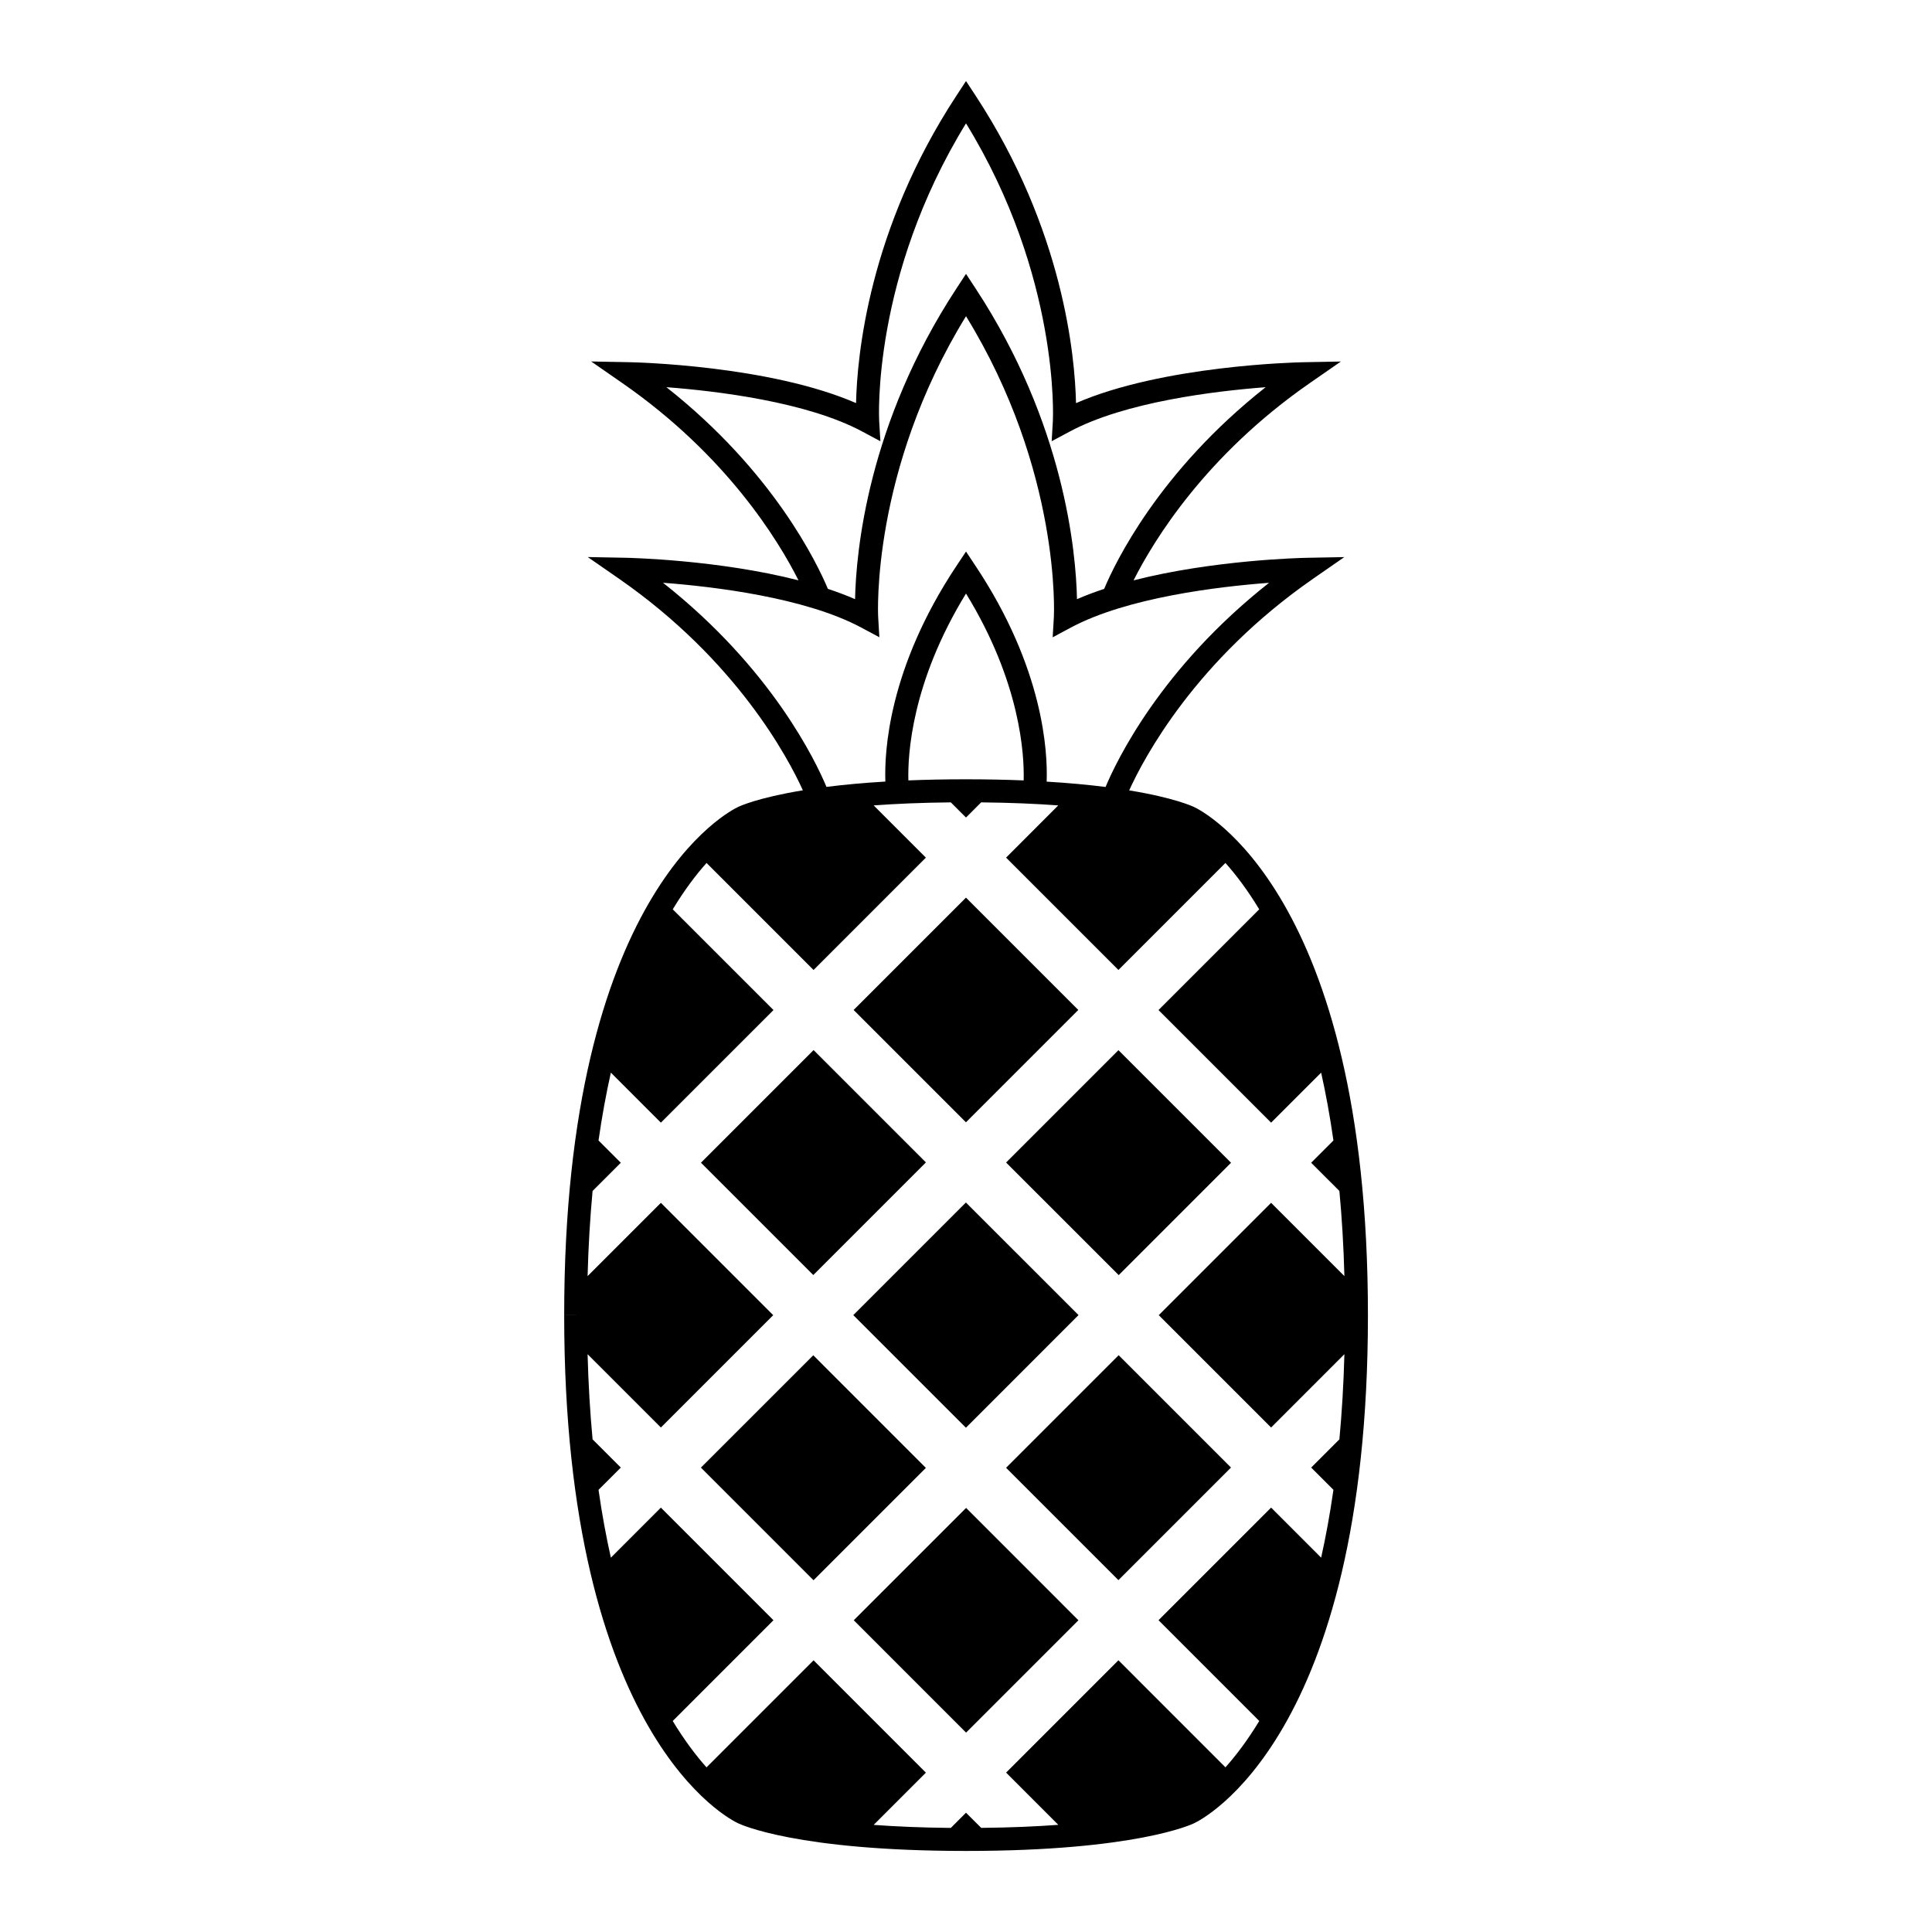
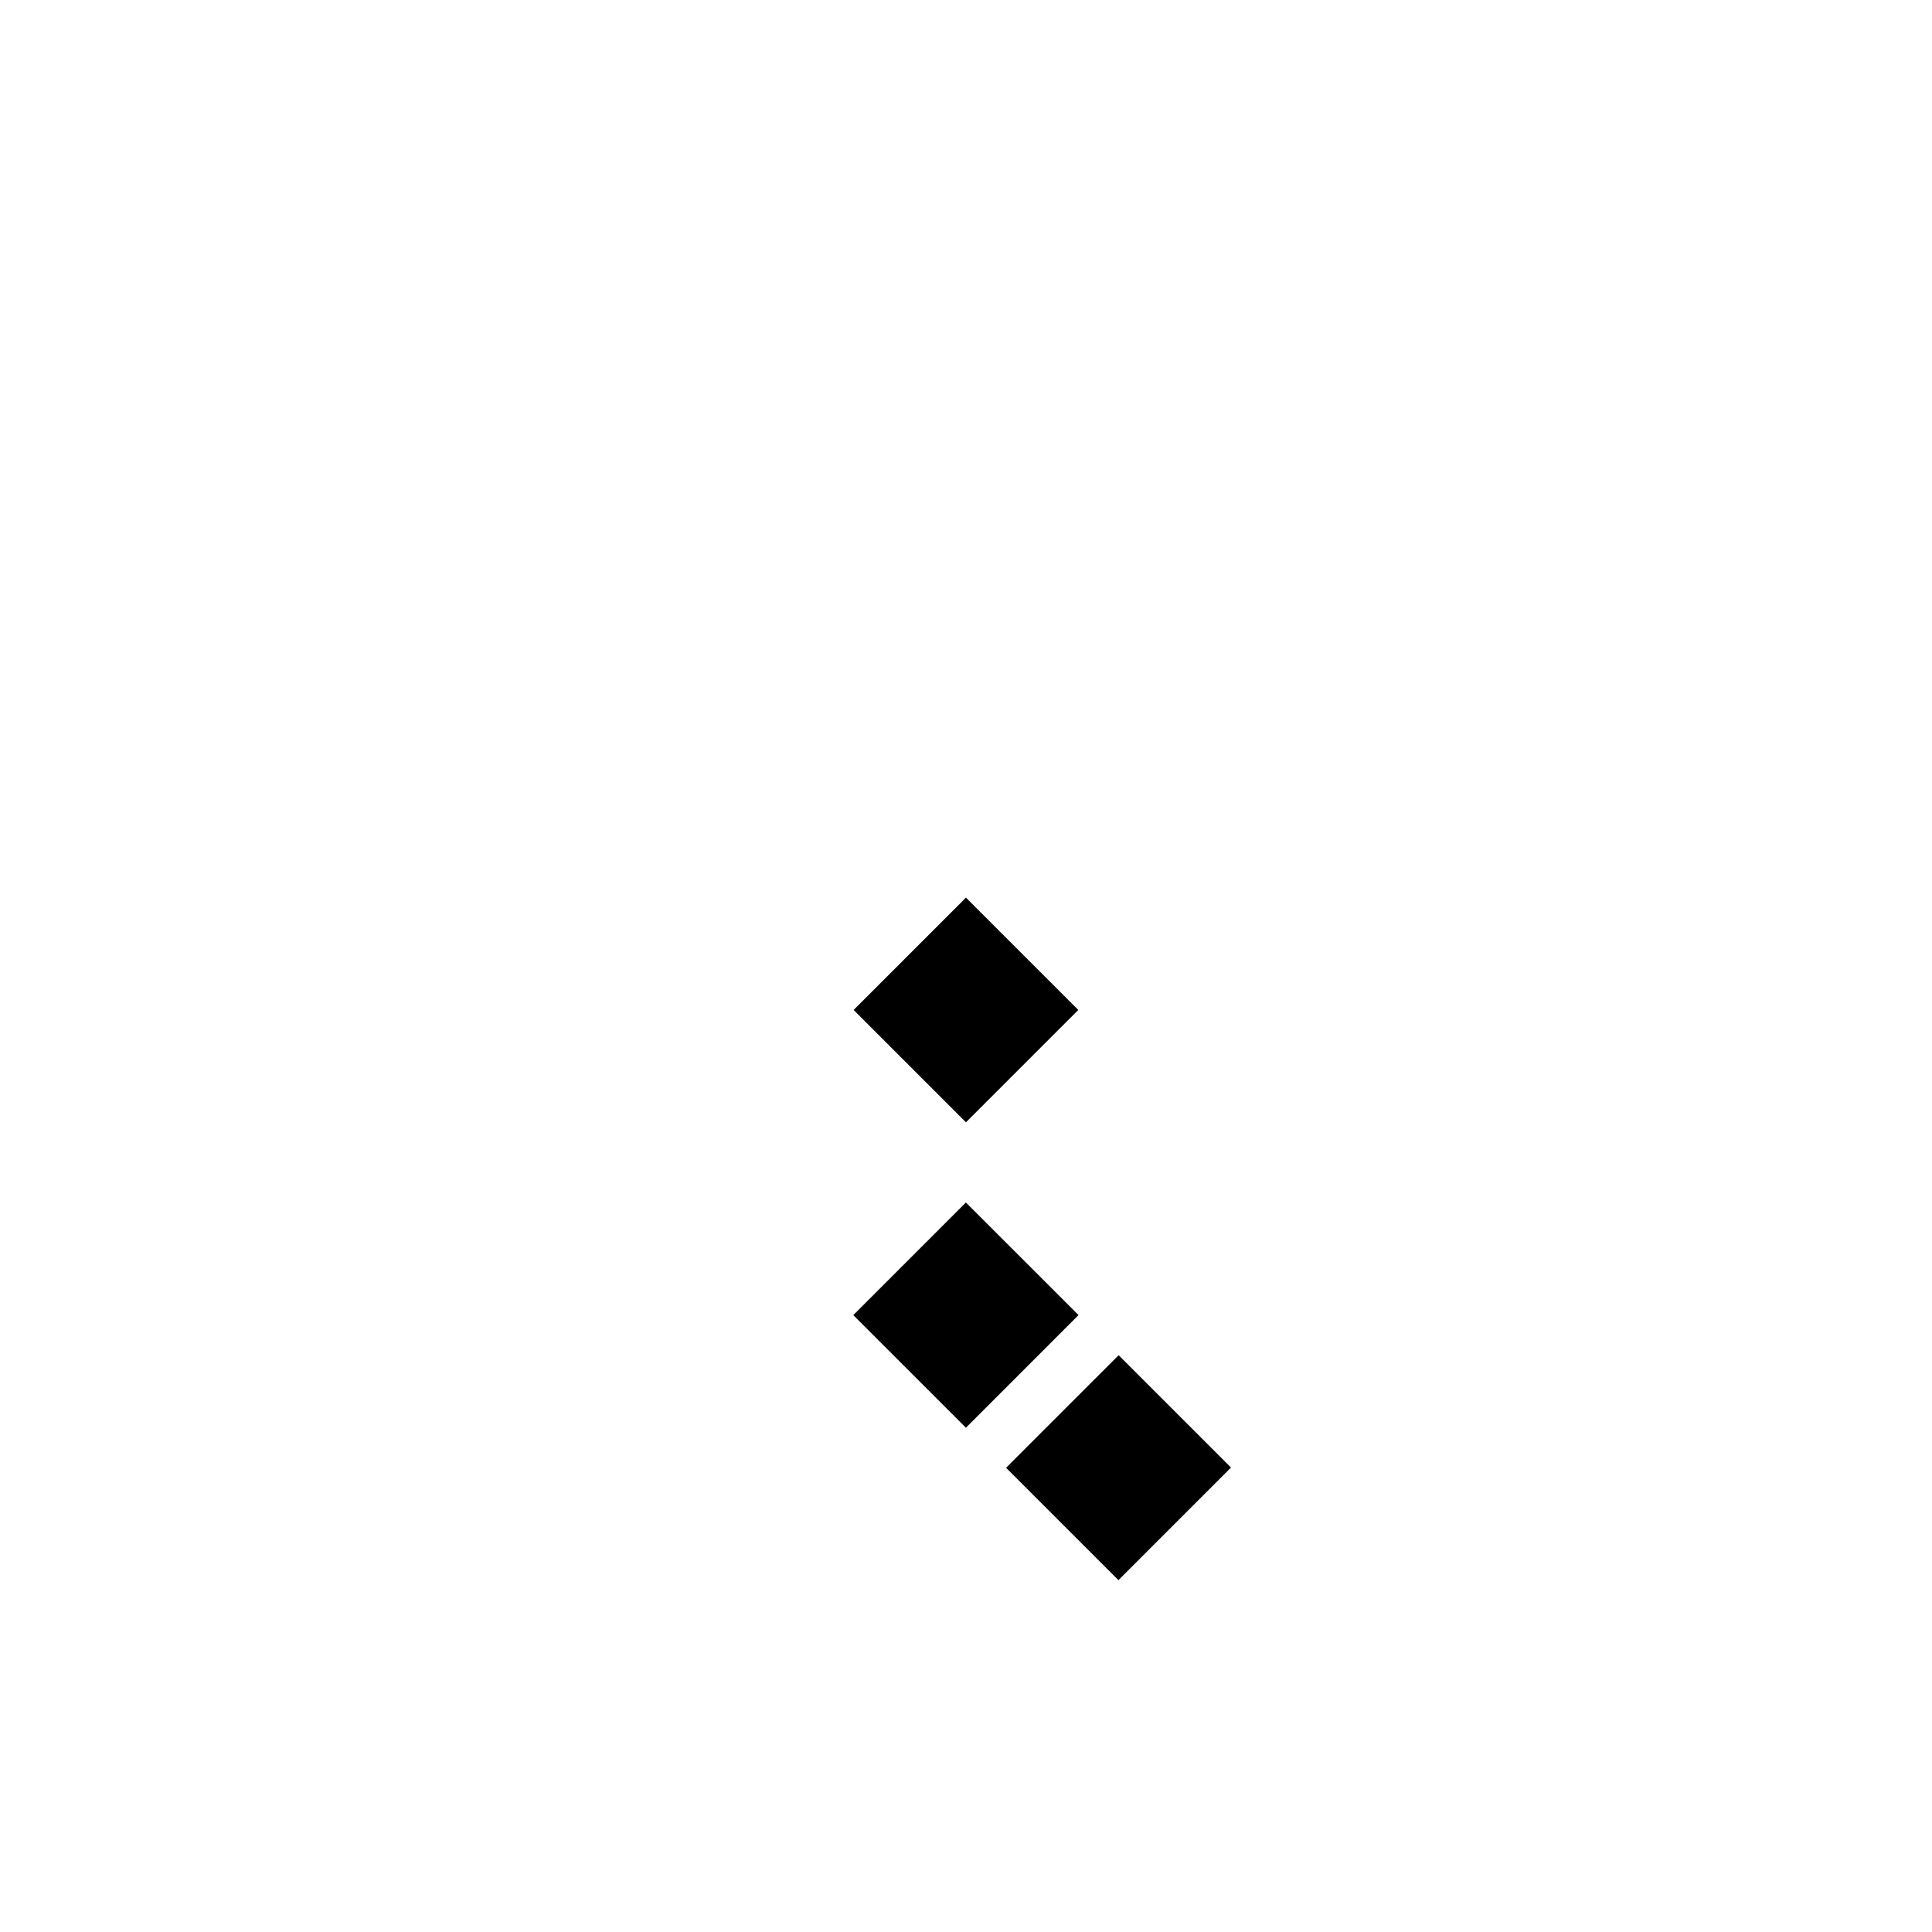
<svg xmlns="http://www.w3.org/2000/svg" fill="#000000" width="800px" height="800px" version="1.1" viewBox="144 144 512 512">
  <g>
-     <path d="m460.46 357.88c-0.336-0.168-5.16-2.449-17.215-4.422 3.906-8.602 17.566-34.457 48.754-56.094l8.258-5.727-10.051 0.191c-1.293 0.023-24.621 0.555-45.801 5.977 5.359-10.629 19.094-33.121 46.688-52.27l8.258-5.727-10.047 0.191c-1.602 0.031-37.137 0.832-60.148 10.836-0.273-12.453-3.34-45.996-26.598-81.465l-2.555-3.891-2.539 3.879c-23.262 35.469-26.328 69.012-26.598 81.465-23.02-10.004-58.547-10.812-60.148-10.836l-10.047-0.191 8.258 5.727c27.598 19.148 41.324 41.641 46.684 52.27-21.176-5.414-44.508-5.949-45.797-5.977l-10.051-0.191 8.258 5.727c31.176 21.637 44.844 47.488 48.75 56.09-12.035 1.977-16.844 4.246-17.145 4.402-1.891 0.871-46.109 22.598-46.109 134.67h3.043v0.012h-3.043c0 112.07 44.219 133.8 46.043 134.64 0.609 0.301 15.516 7.356 60.461 7.356 44.941 0 59.844-7.055 60.391-7.324 1.883-0.871 46.105-22.598 46.105-134.67-0.012-112.08-44.234-133.81-46.059-134.65zm-139.86-111.27c13.41 1.02 37.223 3.879 51.914 11.754l4.801 2.57-0.328-5.43c-0.023-0.395-1.98-38.121 23.016-78.812 24.938 40.613 23.039 78.418 23.02 78.812l-0.316 5.426 4.785-2.562c14.695-7.875 38.508-10.73 51.914-11.754-28.336 22.355-39.938 46.621-42.789 53.445-2.492 0.828-4.914 1.727-7.203 2.731-0.266-12.539-3.34-46.465-26.863-82.328l-2.547-3.879-2.539 3.875c-23.52 35.867-26.598 69.789-26.863 82.328-2.293-1.004-4.711-1.906-7.203-2.731-2.863-6.824-14.457-31.094-42.797-53.445zm-0.902 51.828c13.531 1.023 37.668 3.91 52.559 11.879l4.781 2.562-0.316-5.426c-0.027-0.387-1.941-38.617 23.281-79.656 25.227 41.039 23.305 79.27 23.285 79.668l-0.316 5.426 4.785-2.562c14.887-7.977 39.023-10.863 52.559-11.879-28.766 22.668-40.477 47.293-43.328 54.105-4.445-0.559-9.621-1.059-15.613-1.414 0.297-7.859-0.801-30.043-18.836-57.156l-2.535-3.816-2.527 3.797c-18.035 27.113-19.133 49.293-18.844 57.156-5.984 0.359-11.16 0.855-15.609 1.414-2.844-6.812-14.555-31.434-43.324-54.098zm80.309 52.082c-5.547 0-10.621 0.105-15.277 0.297-0.188-6.637 0.762-25.867 15.27-49.52 14.516 23.652 15.469 42.891 15.281 49.52-4.66-0.188-9.738-0.297-15.273-0.297zm68.754 261.84-28.363-28.371-29.77 29.773 13.836 13.84c-5.875 0.43-12.656 0.734-20.43 0.805l-4.031-4.016-4.027 4.027c-7.777-0.074-14.555-0.371-20.441-0.805l13.84-13.84-29.77-29.773-28.371 28.371c-2.766-3.109-5.836-7.141-8.953-12.289l26.695-26.703-29.836-29.844-13.254 13.262c-1.238-5.535-2.352-11.512-3.269-17.977l5.906-5.898-7.481-7.477c-0.656-7.023-1.113-14.539-1.324-22.566l19.426 19.422 29.766-29.77-29.766-29.77-19.426 19.422c0.211-8.035 0.672-15.547 1.324-22.57l7.481-7.473-5.906-5.906c0.922-6.457 2.031-12.445 3.269-17.977l13.254 13.254 29.844-29.84-26.695-26.691c3.109-5.148 6.188-9.191 8.953-12.289l28.359 28.359 29.77-29.773-13.84-13.84c5.883-0.434 12.664-0.73 20.449-0.805l4.019 4.019 4.019-4.019c7.785 0.074 14.559 0.371 20.434 0.805l-13.828 13.84 29.77 29.77 28.359-28.359c2.769 3.098 5.84 7.133 8.953 12.289l-26.691 26.691 29.84 29.844 13.262-13.254c1.238 5.535 2.336 11.516 3.258 17.977l-5.898 5.906 7.477 7.473c0.66 7.023 1.117 14.535 1.328 22.566l-19.426-19.422-29.773 29.773 29.773 29.773 19.426-19.434c-0.211 8.035-0.672 15.547-1.328 22.57l-7.477 7.477 5.898 5.898c-0.922 6.465-2.019 12.445-3.258 17.98l-13.254-13.266-29.84 29.84 26.695 26.703c-3.113 5.148-6.191 9.176-8.957 12.285z" />
-     <path d="m470.24 452.14-29.77 29.777-29.844-29.836 29.77-29.777z" />
-     <path d="m359.61 422.28 29.77 29.77-29.848 29.848-29.77-29.77z" />
    <path d="m399.98 522.36-29.848-29.84 29.84-29.848 29.848 29.84z" />
-     <path d="m400.02 603.16-29.77-29.777 29.777-29.77 29.77 29.777z" />
    <path d="m399.99 381.88 29.77 29.77-29.773 29.773-29.77-29.77z" />
-     <path d="m329.75 532.93 29.777-29.77 29.84 29.848-29.777 29.77z" />
    <path d="m410.62 532.98 29.836-29.836 29.773 29.773-29.836 29.836z" />
  </g>
</svg>